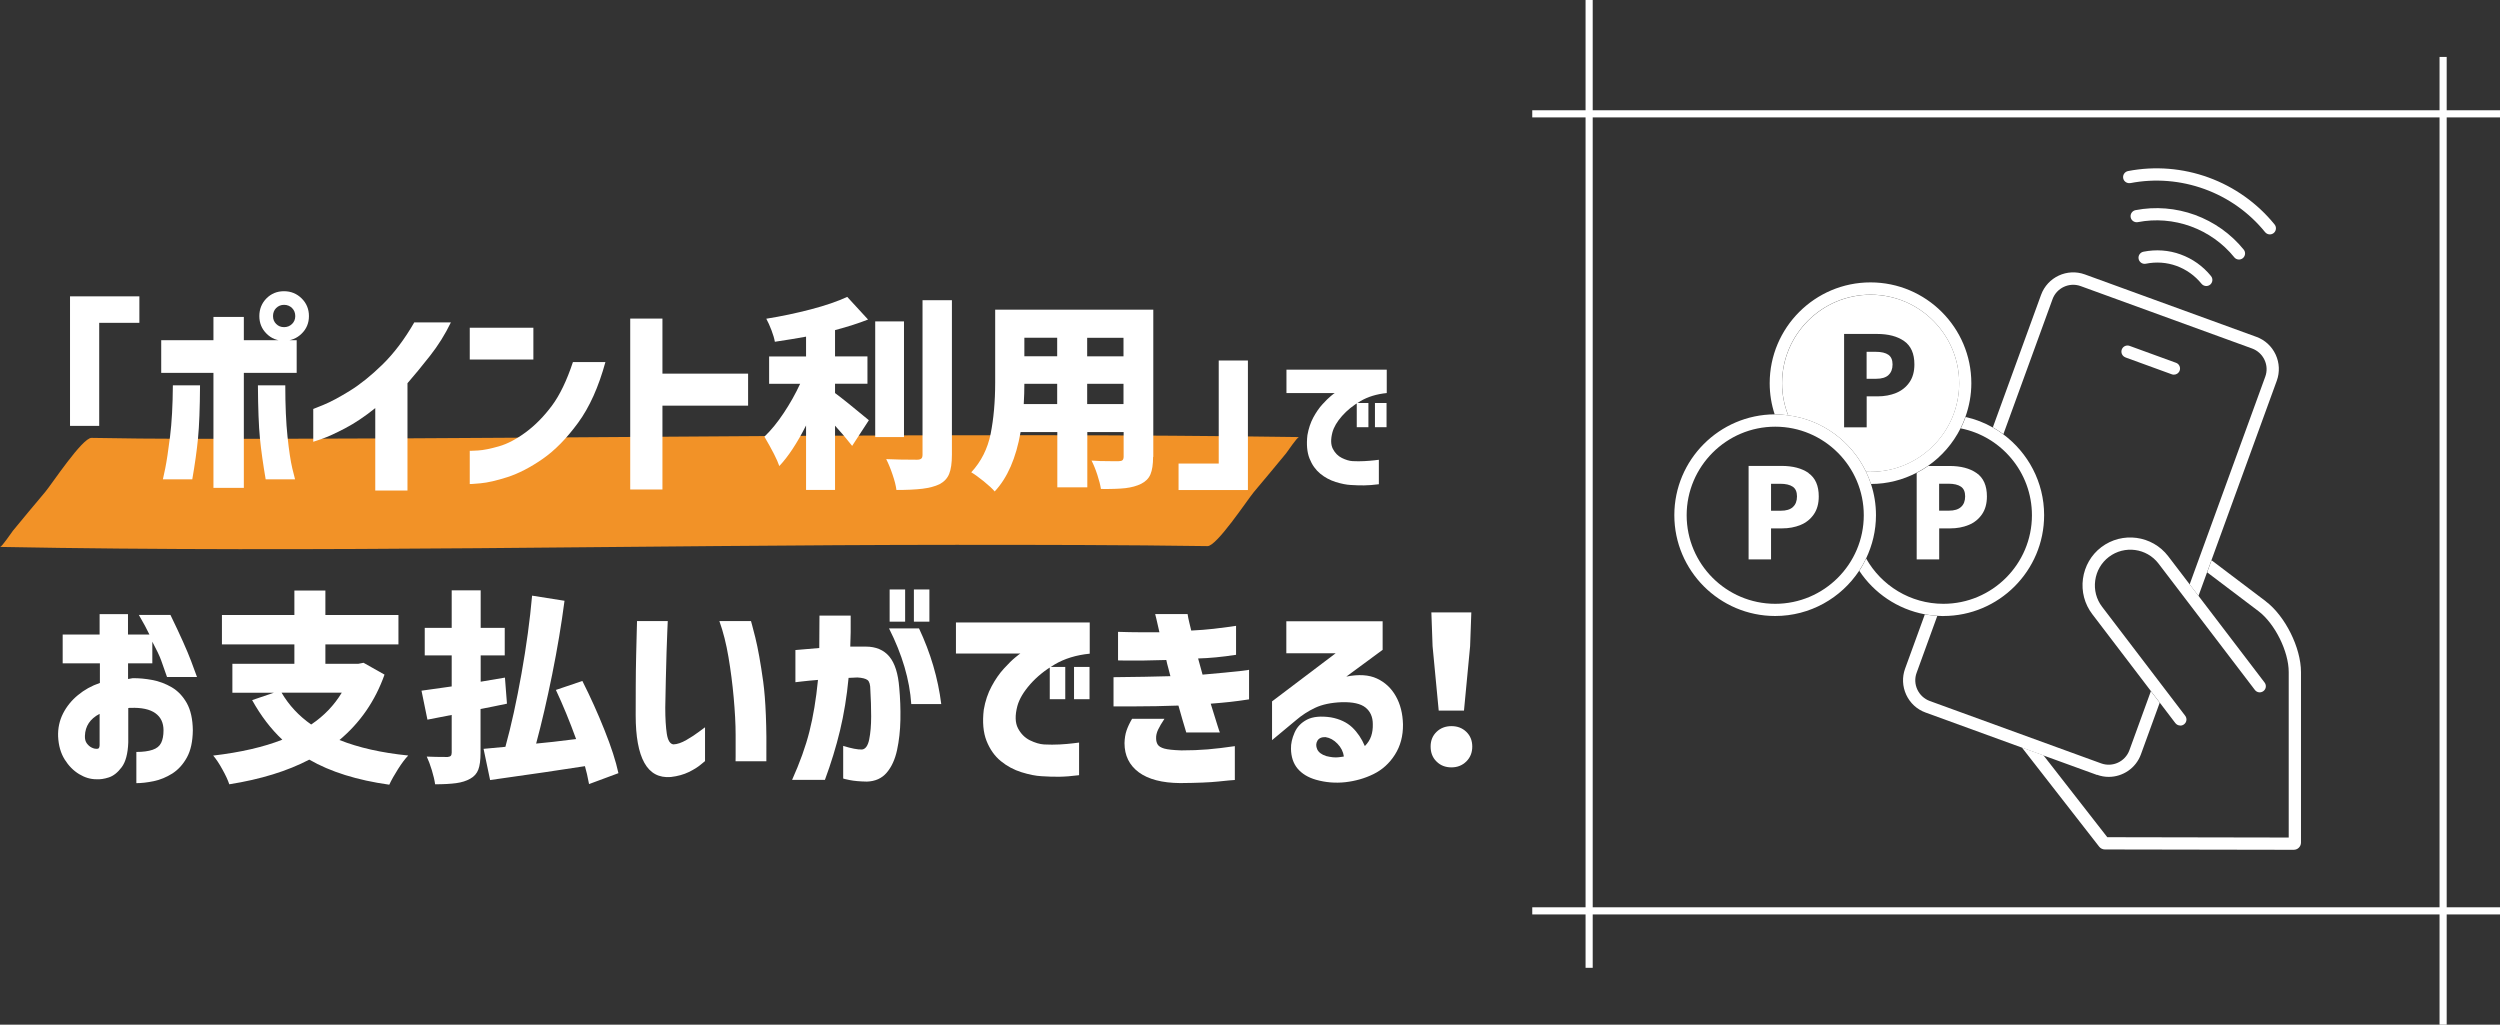
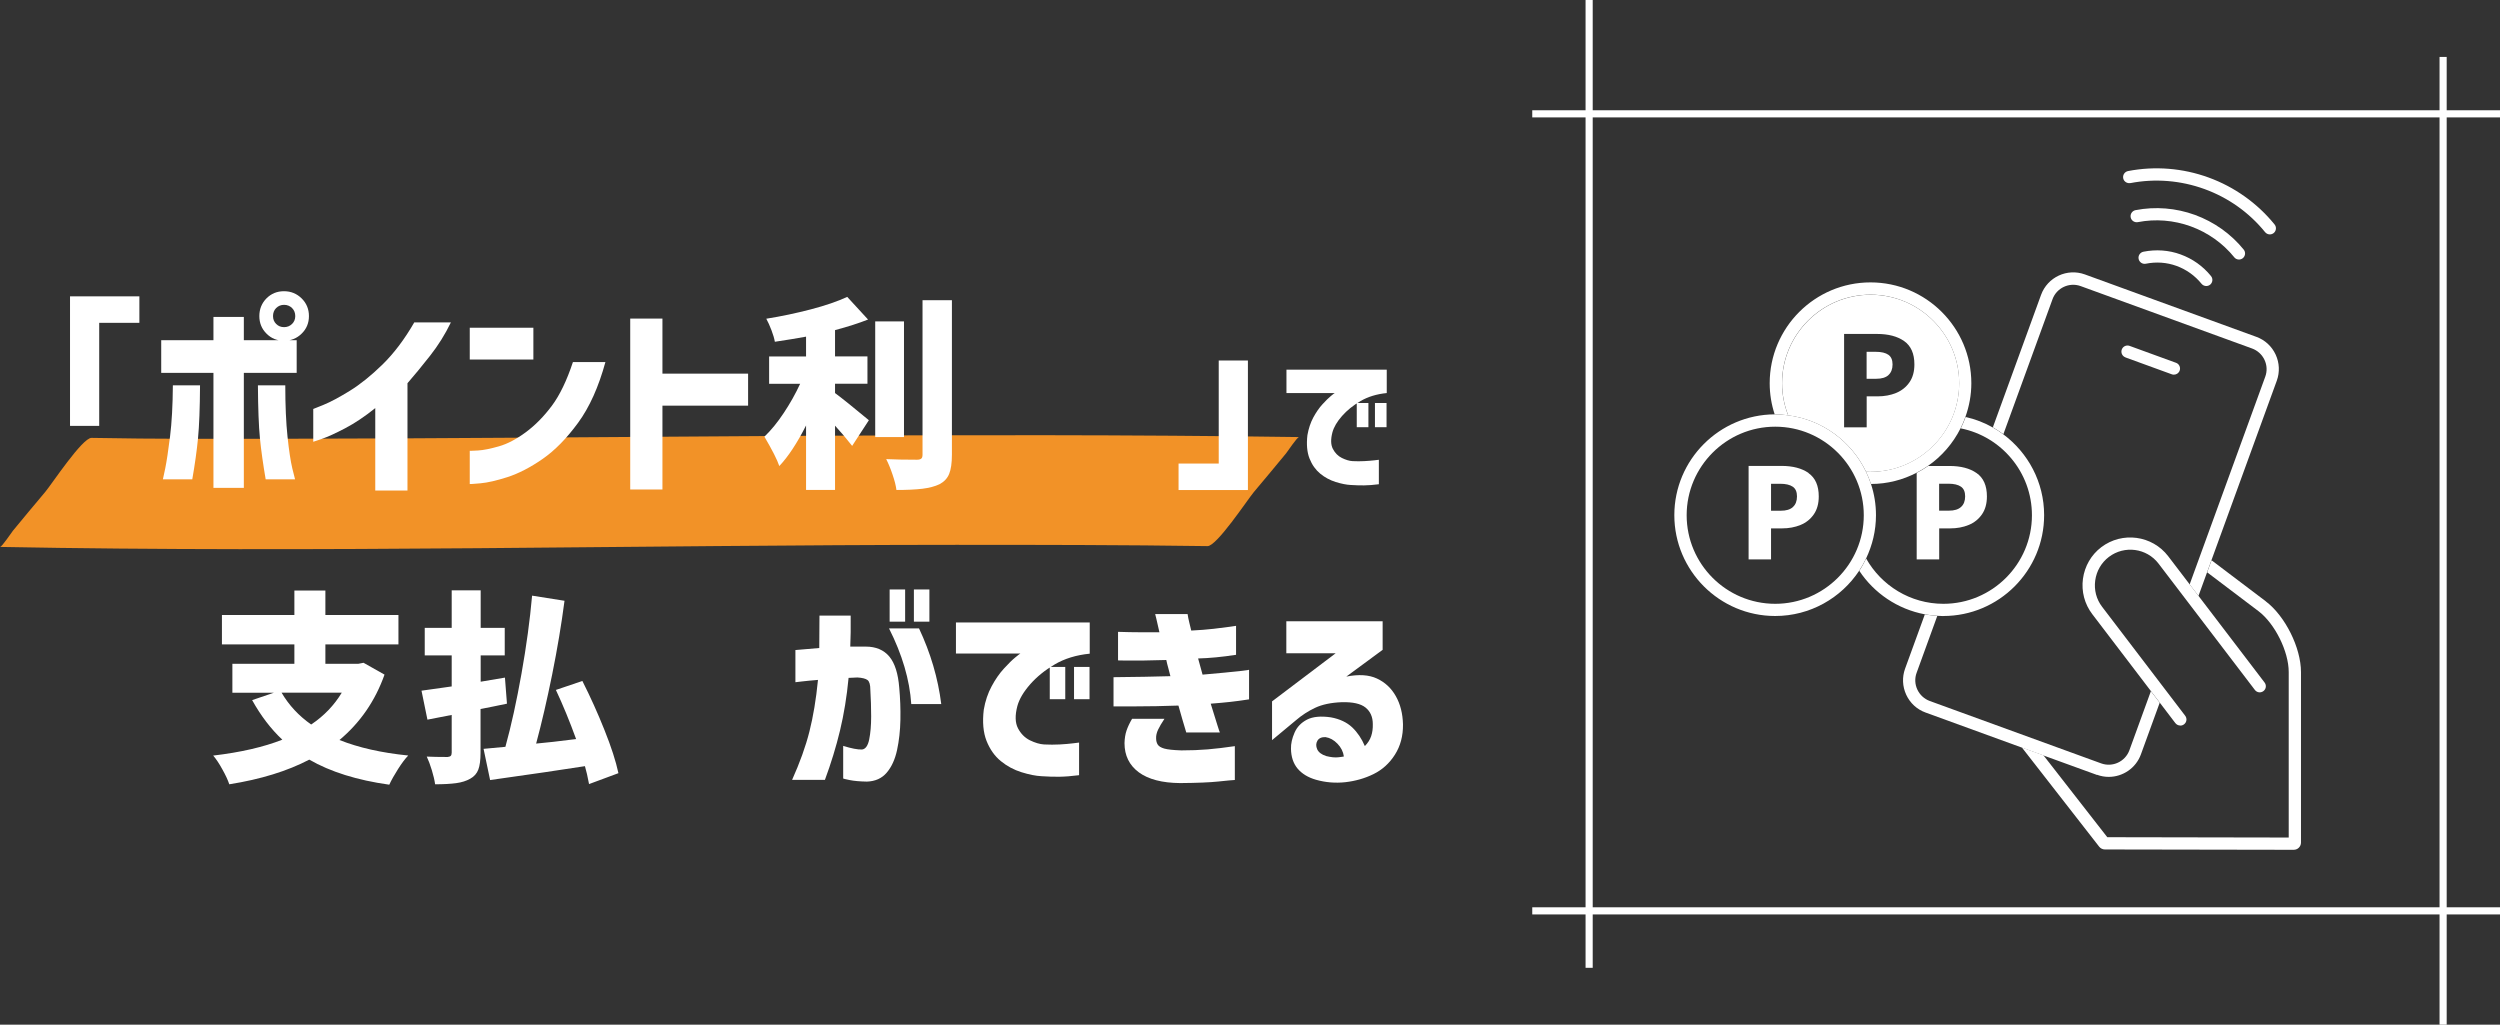
<svg xmlns="http://www.w3.org/2000/svg" id="_レイヤー_2" data-name="レイヤー 2" width="370.94" height="152.04" viewBox="0 0 370.94 152.04">
  <rect x="0" y="0" width="370.94" height="152.04" fill="#333333" stroke="none" />
  <defs>
    <style>
      .cls-1 {
        fill: #fff;
      }

      .cls-2 {
        fill: #f29227;
      }

      .cls-3 {
        fill: none;
        stroke: #fff;
        stroke-miterlimit: 10;
        stroke-width: 1.06px;
      }
    </style>
  </defs>
  <g id="_レイヤー_1-2" data-name="レイヤー 1">
    <g>
      <g>
        <g>
          <path class="cls-2" d="M6.79,73.06c28.06.55,133.69-.78,179.16-.11" />
          <path class="cls-2" d="M0,81.15c47.26.9,94.59-.29,141.86-.31,12.44,0,24.87.01,37.31.19,1.37.02,5.93-6.9,6.87-8.02,1.6-1.91,3.2-3.81,4.78-5.74.27-.33,1.64-2.42,1.93-2.42-50.27-.72-100.56.17-150.83.25-9.44.02-18.89.05-28.34-.13-1.36-.03-5.93,6.91-6.87,8.02-1.6,1.91-3.2,3.81-4.78,5.74-.27.33-1.64,2.42-1.93,2.42h0Z" />
        </g>
        <g>
          <path class="cls-1" d="M20.68,43.97v3.93h-5.96v15.29h-4.33v-19.22h10.29Z" />
          <path class="cls-1" d="M44.02,50.48v4.84h-7.84v17.07h-4.51v-17.07h-7.75v-4.84h7.75v-3.45h4.51v3.45h7.84ZM25.65,57.17h4.03c-.02,3.41-.12,6.03-.3,7.87-.18,1.84-.46,3.86-.85,6.08h-4.36s.14-.59.35-1.63.45-2.62.71-4.71c.26-2.09.4-4.63.42-7.61ZM38.27,57.17h4.06c0,2.99.11,5.52.33,7.61s.46,3.66.71,4.71c.25,1.05.39,1.59.41,1.63h-4.36c-.38-2.22-.67-4.25-.85-6.08-.18-1.84-.28-4.46-.3-7.87ZM39.54,44.27c.71-.71,1.57-1.06,2.6-1.06s1.9.36,2.62,1.07,1.08,1.59,1.08,2.62-.36,1.9-1.08,2.6c-.72.71-1.59,1.06-2.62,1.06s-1.9-.35-2.6-1.06c-.71-.71-1.06-1.57-1.06-2.6s.35-1.91,1.06-2.63ZM43.81,46.9c0-.48-.16-.88-.48-1.2-.32-.31-.72-.47-1.18-.47s-.85.16-1.17.47c-.31.31-.47.71-.47,1.2s.16.85.47,1.17c.31.31.7.47,1.17.47s.86-.16,1.18-.47c.32-.31.48-.7.48-1.17Z" />
          <path class="cls-1" d="M61.45,47.84h5.45c-.85,1.76-1.88,3.41-3.1,4.96-1.22,1.55-2.34,2.91-3.34,4.06v15.92h-4.78v-12.23c-1.55,1.25-3.05,2.25-4.48,3-1.43.75-2.57,1.27-3.42,1.56-.85.29-1.28.44-1.3.44v-4.87s.53-.21,1.54-.62,2.3-1.1,3.86-2.06c1.56-.96,3.19-2.27,4.89-3.93,1.7-1.67,3.26-3.74,4.69-6.22Z" />
          <path class="cls-1" d="M69.7,53.35v-4.72h9.44v4.72h-9.44ZM85.02,53.72h4.81c-1.01,3.69-2.36,6.7-4.06,9.02-1.7,2.32-3.46,4.11-5.28,5.37s-3.56,2.15-5.19,2.68c-1.63.52-2.97.83-4.01.92-1.04.09-1.57.13-1.59.11v-4.93s.43,0,1.24-.05c.81-.05,1.84-.26,3.1-.62s2.59-1.06,3.98-2.09,2.68-2.34,3.86-3.92,2.22-3.75,3.13-6.49Z" />
          <path class="cls-1" d="M111,55.44v4.75h-12.71v12.44h-4.78v-25.36h4.78v8.17h12.71Z" />
          <path class="cls-1" d="M123.9,58.32c.99.73,2.66,2.07,5.02,4.03l-2.48,3.81c-.81-1.03-1.65-2.03-2.54-3v9.53h-4.3v-9.56c-1.33,2.62-2.65,4.63-3.97,6.02-.3-.91-1.04-2.36-2.21-4.36.99-.95,1.95-2.12,2.88-3.53.93-1.4,1.74-2.84,2.42-4.31h-4.6v-4.06h5.48v-2.94c-1.29.24-2.84.49-4.63.76-.08-.48-.25-1.05-.5-1.71s-.51-1.23-.77-1.71c2.26-.36,4.46-.83,6.61-1.39,2.15-.56,3.95-1.18,5.4-1.85l3.09,3.36c-1.37.54-3.01,1.07-4.9,1.57v3.9h4.81v4.06h-4.81v1.36ZM134.13,47.69v17.16h-4.27v-17.16h4.27ZM141.24,67.49c0,1.23-.14,2.17-.41,2.83-.27.66-.75,1.17-1.44,1.53-.67.32-1.51.54-2.54.67-1.03.12-2.31.18-3.84.18-.08-.63-.27-1.39-.58-2.29-.3-.9-.62-1.66-.94-2.29,1.27.06,2.79.09,4.57.09.3,0,.51-.06.64-.17s.18-.31.18-.59v-22.91h4.36v22.94Z" />
-           <path class="cls-1" d="M171.09,67.79c0,1.11-.13,1.97-.39,2.59-.26.62-.73,1.08-1.39,1.41-.65.32-1.42.53-2.33.64-.91.1-2.12.14-3.63.12-.08-.56-.26-1.26-.53-2.09s-.56-1.53-.86-2.12c.67.06,1.68.09,3.06.09h.94c.28,0,.48-.05.59-.15s.17-.28.17-.54v-3.63h-5.39v8.2h-4.45v-8.2h-5.45c-.67,3.85-1.95,6.79-3.84,8.81-.34-.4-.89-.91-1.63-1.51-.75-.6-1.36-1.05-1.85-1.33,1.47-1.59,2.43-3.5,2.88-5.72.44-2.22.67-4.75.67-7.6v-10.81h23.46v21.85ZM156.86,59.95v-3h-4.87c0,.93-.03,1.93-.09,3h4.96ZM156.86,50.11h-4.87v2.75h4.87v-2.75ZM166.7,52.87v-2.75h-5.39v2.75h5.39ZM161.31,59.95h5.39v-3h-5.39v3Z" />
          <path class="cls-1" d="M174.87,72.72v-3.94h5.96v-15.29h4.33v19.22h-10.29Z" />
-           <path class="cls-1" d="M190.87,54.85h14.89v3.47c-1.5.15-2.8.55-3.89,1.19-1.1.64-2.01,1.38-2.75,2.22s-1.21,1.65-1.42,2.42c-.27,1.03-.25,1.85.07,2.46.32.61.76,1.06,1.33,1.34.57.28,1.09.44,1.58.47.61.03,1.19.03,1.75,0,.56-.03,1.06-.07,1.49-.12.43-.05.65-.08.67-.08v3.63c-.83.11-1.57.16-2.2.17-.64,0-1.29-.01-1.98-.06-.63-.03-1.38-.18-2.22-.44-.85-.27-1.62-.68-2.3-1.24s-1.22-1.31-1.59-2.25c-.37-.94-.47-2.1-.31-3.47.17-.97.46-1.84.87-2.61.42-.77.87-1.43,1.36-1.96.49-.54.91-.95,1.26-1.24.35-.29.54-.43.57-.43h-7.17v-3.47ZM201.31,63.39v-3.59h1.73v3.59h-1.73ZM204.01,63.39v-3.59h1.72v3.59h-1.72Z" />
-           <path class="cls-1" d="M14.78,98.42h-5.48v-4.27h5.48v-3.03h4.21v3.03h3.18c-.36-.77-.89-1.74-1.57-2.91h4.69c1.45,2.99,2.47,5.26,3.06,6.83.58,1.56.88,2.36.88,2.38h-4.45c-.34-1.01-.64-1.84-.88-2.5s-.68-1.57-1.3-2.74v3.21h-3.6v2.33c.26-.06.48-.1.67-.12.91-.02,1.88.07,2.91.26s2,.56,2.91,1.09c.91.54,1.65,1.32,2.23,2.35.57,1.03.87,2.37.89,4.03-.02,1.65-.31,3-.88,4.03-.57,1.03-1.29,1.82-2.16,2.38-.88.55-1.79.93-2.74,1.13-.95.2-1.82.3-2.6.3v-4.63c.99,0,1.79-.11,2.41-.32.62-.21,1.04-.55,1.27-1.03.23-.47.35-1.09.35-1.86,0-1.11-.4-1.96-1.21-2.54-.81-.58-2.03-.85-3.66-.79h-.18c-.06,0-.12.01-.18.03v5.12c-.06,1.65-.39,2.88-.98,3.66-.59.79-1.23,1.29-1.91,1.51-.68.22-1.3.31-1.86.27-.85,0-1.7-.25-2.54-.76s-1.56-1.23-2.15-2.18-.91-2.09-.97-3.42c-.04-1.23.21-2.37.74-3.41.53-1.04,1.27-1.95,2.21-2.72.94-.78,2.02-1.38,3.25-1.8v-2.91ZM14.78,110.58v-4.66c-.71.36-1.24.82-1.6,1.36s-.56,1.18-.58,1.91c-.02.46.08.84.29,1.12.21.28.45.49.73.62.27.13.52.19.74.17.02.02.09.01.21-.03.12-.04.19-.2.21-.48Z" />
+           <path class="cls-1" d="M190.87,54.85h14.89v3.47c-1.5.15-2.8.55-3.89,1.19-1.1.64-2.01,1.38-2.75,2.22s-1.21,1.65-1.42,2.42c-.27,1.03-.25,1.85.07,2.46.32.61.76,1.06,1.33,1.34.57.28,1.09.44,1.58.47.61.03,1.19.03,1.75,0,.56-.03,1.06-.07,1.49-.12.43-.05.65-.08.67-.08v3.63c-.83.11-1.57.16-2.2.17-.64,0-1.29-.01-1.98-.06-.63-.03-1.38-.18-2.22-.44-.85-.27-1.62-.68-2.3-1.24s-1.22-1.31-1.59-2.25c-.37-.94-.47-2.1-.31-3.47.17-.97.46-1.84.87-2.61.42-.77.87-1.43,1.36-1.96.49-.54.91-.95,1.26-1.24.35-.29.54-.43.57-.43h-7.17v-3.47ZM201.31,63.39v-3.59h1.73v3.59h-1.73ZM204.01,63.39v-3.59h1.72v3.59h-1.72" />
          <path class="cls-1" d="M57.06,100.08c-1.39,3.92-3.62,7.15-6.69,9.72,2.83,1.13,6.23,1.9,10.2,2.3-.46.48-.97,1.16-1.51,2.01s-.98,1.63-1.3,2.32c-4.78-.67-8.74-1.91-11.87-3.72-3.25,1.7-7.2,2.92-11.87,3.66-.2-.61-.54-1.35-1.03-2.22-.48-.88-.94-1.56-1.36-2.04,4.08-.48,7.5-1.27,10.26-2.36-1.7-1.59-3.19-3.55-4.48-5.87l3.21-1.09h-6.14v-4.3h9.2v-2.88h-10.75v-4.36h10.75v-3.63h4.6v3.63h10.84v4.36h-10.84v2.88h4.9l.76-.15,3.12,1.76ZM41.78,102.78c1.09,1.86,2.55,3.43,4.39,4.72,1.9-1.27,3.41-2.85,4.54-4.72h-8.93Z" />
          <path class="cls-1" d="M75.21,104.41c-1.43.3-2.74.57-3.91.79v6.51c0,1.07-.11,1.9-.33,2.48-.22.58-.62,1.04-1.21,1.36-.57.32-1.26.54-2.07.65-.82.11-1.86.17-3.13.17-.08-.59-.24-1.28-.48-2.07-.24-.8-.5-1.48-.76-2.04.81.04,1.84.06,3.09.06.22-.02.38-.08.47-.17.09-.09.14-.25.14-.47v-5.6l-3.6.7-.88-4.3,3.21-.45,1.27-.18v-4.6h-4v-4.09h4v-5.57h4.3v5.57h3.57v4.09h-3.57v3.9l3.6-.61.3,3.87ZM87.4,116.34c-.2-1.07-.4-1.96-.61-2.66-3.31.52-8,1.21-14.07,2.06l-.97-4.63,3.24-.3c.87-3.15,1.66-6.77,2.39-10.87.73-4.1,1.25-7.95,1.57-11.56l4.81.76c-.46,3.53-1.07,7.17-1.83,10.93s-1.55,7.17-2.38,10.26c1.37-.12,3.35-.34,5.93-.67-.95-2.62-1.95-5.05-3-7.29l3.93-1.33c1.19,2.36,2.29,4.79,3.28,7.28,1,2.49,1.69,4.63,2.07,6.4l-4.39,1.63Z" />
-           <path class="cls-1" d="M94.54,92.15h4.54s-.02.49-.06,1.35c-.04.86-.08,1.95-.12,3.28-.04,1.33-.08,2.73-.11,4.19s-.06,2.81-.08,4.04c0,1.59.08,2.89.23,3.87s.48,1.51.98,1.57c.57-.02,1.21-.24,1.92-.65.72-.41,1.35-.83,1.89-1.24s.84-.63.88-.65v5.02s-.24.18-.65.53c-.41.35-1,.72-1.75,1.09-.76.37-1.65.62-2.68.74-1.76.14-3.06-.56-3.92-2.1-.86-1.54-1.29-3.9-1.29-7.07,0-1.29,0-2.73.01-4.31,0-1.58.03-3.11.06-4.57.03-1.46.06-2.67.09-3.62.03-.95.04-1.44.04-1.48ZM106.74,92.15h4.69s.23.81.64,2.44c.4,1.62.79,3.8,1.17,6.54.37,2.73.53,6.67.47,11.82h-4.57s0-.28.01-.71c0-.43,0-1.5,0-3.19,0-1.7-.11-3.55-.29-5.57-.18-2.02-.44-4.01-.77-5.98-.33-1.97-.78-3.75-1.35-5.34Z" />
          <path class="cls-1" d="M118.02,101.23v-4.78c1.33-.12,2.51-.22,3.54-.3.02-1.43.03-3.04.03-4.81h4.63c.02,1.76,0,3.29-.06,4.6h2.3c1.51,0,2.68.5,3.5,1.48.82.99,1.31,2.54,1.47,4.66.14,1.53.2,3.11.17,4.72-.03,1.61-.2,3.11-.5,4.5-.3,1.38-.81,2.5-1.53,3.34-.72.85-1.7,1.29-2.95,1.33-1.07-.02-1.92-.1-2.56-.23-.64-.13-.95-.21-.95-.23v-4.84c1.21.38,2.14.56,2.79.54.52-.06.88-.56,1.07-1.5.19-.94.29-2.07.29-3.4s-.04-2.64-.12-3.94c0-.77-.14-1.26-.42-1.47-.28-.21-.79-.34-1.51-.38-.24,0-.45.01-.62.03-.17.02-.4.03-.68.03-.26,2.78-.69,5.39-1.27,7.81s-1.33,4.86-2.24,7.32h-4.87c1.15-2.56,2.01-4.95,2.57-7.17.56-2.22.99-4.77,1.27-7.66-.99.08-1.78.16-2.38.23-.6.07-.91.11-.95.11ZM131.91,93.24h4.45c1.71,3.63,2.82,7.38,3.3,11.23h-4.45c-.24-3.61-1.34-7.35-3.3-11.23ZM132,92.24v-4.78h2.3v4.78h-2.3ZM135.6,92.24v-4.78h2.3v4.78h-2.3Z" />
          <path class="cls-1" d="M141.83,92.36h19.86v4.63c-2,.2-3.73.73-5.19,1.59s-2.68,1.85-3.66,2.97c-.98,1.12-1.61,2.19-1.89,3.22-.36,1.37-.33,2.47.09,3.28s1.01,1.41,1.77,1.79c.76.37,1.46.58,2.1.62.81.04,1.58.04,2.33,0,.75-.04,1.41-.1,1.98-.17.58-.07.87-.11.89-.11v4.84c-1.11.14-2.09.22-2.94.23s-1.73-.02-2.63-.08c-.85-.04-1.84-.24-2.97-.59-1.13-.35-2.15-.9-3.07-1.65-.92-.75-1.62-1.75-2.12-3-.49-1.25-.63-2.79-.41-4.63.22-1.29.61-2.45,1.17-3.48.55-1.03,1.16-1.9,1.82-2.62.66-.72,1.21-1.27,1.68-1.65.46-.38.72-.58.76-.58h-9.56v-4.63ZM155.76,103.74v-4.78h2.3v4.78h-2.3ZM159.36,103.74v-4.78h2.3v4.78h-2.3Z" />
          <path class="cls-1" d="M165.89,97.99v-4.24c1.23.04,2.29.06,3.16.06h2.98c-.18-.85-.33-1.5-.45-1.97-.12-.46-.18-.71-.18-.73h4.81c.06.4.14.81.24,1.21.1.4.2.82.3,1.24,1.23-.06,2.33-.15,3.31-.26.98-.11,1.78-.21,2.39-.3.62-.09.93-.14.95-.14v4.3c-2.1.32-3.98.5-5.63.54.1.4.21.8.33,1.2.12.39.23.79.33,1.2,1.13-.1,2.23-.2,3.3-.3,1.07-.1,1.94-.19,2.6-.27.67-.08,1-.13,1-.15v4.39c-1.05.16-1.99.29-2.83.38-.84.09-1.79.18-2.86.26.4,1.31.73,2.35.97,3.12.24.77.37,1.15.39,1.15h-4.99c-.18-.63-.37-1.28-.58-1.95-.2-.68-.39-1.36-.58-2.04-1.11.04-2.2.07-3.27.09-1.07.02-2.09.03-3.06.03h-3.3v-4.33c1.79-.02,3.31-.04,4.55-.06,1.24-.02,2.54-.05,3.89-.09-.1-.42-.21-.83-.32-1.23-.11-.39-.21-.78-.29-1.17-1.31.04-2.49.07-3.53.08s-1.91.01-2.6,0-1.05-.02-1.07-.02ZM167.97,106.65h4.81c-.42.63-.74,1.17-.95,1.62s-.31.88-.29,1.29c0,.36.08.67.24.92.16.25.48.45.97.59s1.33.23,2.54.27c1.41,0,2.71-.05,3.9-.15,1.19-.1,2.53-.26,4.03-.48v5.02c-.4.02-1.23.1-2.47.23-1.24.13-3.12.21-5.64.23-2.68-.02-4.73-.56-6.14-1.6-1.41-1.05-2.12-2.49-2.12-4.33.02-.71.12-1.33.3-1.86s.45-1.11.82-1.74Z" />
          <path class="cls-1" d="M190.86,96.9v-4.72h14.29v4.24l-5.39,3.97c1.84-.36,3.35-.27,4.55.29,1.2.56,2.13,1.43,2.8,2.62.67,1.19,1.02,2.58,1.06,4.18.02,1.72-.38,3.21-1.2,4.5s-1.88,2.24-3.18,2.88c-1.3.64-2.69,1.03-4.18,1.2-1.48.16-2.93.04-4.34-.36-1.19-.34-2.1-.9-2.74-1.66-.64-.77-.96-1.75-.98-2.94-.02-.75.16-1.54.53-2.39.37-.85.99-1.49,1.86-1.94.87-.44,2.05-.55,3.54-.33,1.31.24,2.36.74,3.15,1.48.79.75,1.41,1.68,1.88,2.78.44-.44.76-.94.94-1.48.18-.54.26-1.14.24-1.79,0-1.05-.36-1.86-1.07-2.44-.72-.58-1.89-.84-3.53-.8-1.59.06-2.91.34-3.95.83-1.04.49-1.98,1.1-2.83,1.83l-3.57,2.97v-5.75l9.44-7.14h-7.33ZM196.68,109.37c-.58-.02-.99.16-1.21.54-.22.38-.23.8-.03,1.26.2.45.65.79,1.33,1.01.71.18,1.32.24,1.83.18s.78-.1.8-.12c-.1-.71-.42-1.34-.95-1.89-.53-.55-1.12-.88-1.77-.98Z" />
-           <path class="cls-1" d="M213.13,112.98c-.58-.58-.86-1.32-.86-2.21s.29-1.61.88-2.18c.58-.56,1.32-.85,2.21-.85s1.62.28,2.21.85c.58.56.88,1.29.88,2.18s-.29,1.62-.88,2.21c-.59.58-1.32.88-2.21.88s-1.65-.29-2.22-.88ZM213.47,105.44l-.91-9.56-.18-5.02h5.93l-.18,5.02-.91,9.56h-3.75Z" />
        </g>
      </g>
      <g>
        <g>
          <path class="cls-1" d="M336.19,89.22l-8.05-6.09-.65,1.79,7.6,5.75c2.44,1.84,4.5,5.98,4.5,9.04v24.56l-26.92-.05-9.47-12.15-3.21-1.17,11.47,14.72c.2.26.52.42.85.42l28.02.05h0c.29,0,.56-.11.76-.31.2-.2.32-.47.32-.76v-25.3c0-3.61-2.34-8.31-5.22-10.49Z" />
          <path class="cls-1" d="M304.54,44.4c.62-1.69,2.49-2.56,4.18-1.95l25.44,9.26c.81.3,1.47.9,1.84,1.69s.41,1.68.11,2.49l-11.22,30.82,1.31,1.71,1.28-3.52.65-1.79,9.69-26.62c.46-1.27.4-2.65-.17-3.88s-1.59-2.17-2.86-2.63l-25.44-9.26c-2.63-.96-5.55.4-6.51,3.04l-7.15,19.65c.54.31,1.06.65,1.56,1.02l7.3-20.05Z" />
          <path class="cls-1" d="M311.15,114.96c.57.21,1.16.31,1.73.31,2.08,0,4.03-1.28,4.78-3.34l2.79-7.67-1.31-1.71-3.19,8.77c-.62,1.69-2.5,2.56-4.18,1.95l-25.44-9.26c-.81-.3-1.47-.9-1.84-1.69s-.41-1.68-.11-2.49l3.07-8.45c-.63-.04-1.25-.11-1.85-.22l-2.93,8.05c-.46,1.27-.4,2.65.17,3.88s1.59,2.17,2.86,2.63l14.28,5.2,3.21,1.17,7.95,2.89Z" />
          <path class="cls-1" d="M323.51,107.66c.19,0,.39-.06.55-.19.4-.3.48-.87.17-1.27l-12.33-16.17c-.85-1.11-1.21-2.5-1.02-3.9.19-1.4.91-2.64,2.02-3.49,2.31-1.76,5.62-1.32,7.38.99l14.29,18.74c.3.4.87.48,1.27.17.4-.3.48-.87.17-1.27l-9.8-12.85-1.31-1.71-3.19-4.18c-2.37-3.1-6.82-3.7-9.93-1.34-1.5,1.14-2.46,2.81-2.72,4.69-.25,1.88.24,3.74,1.38,5.24l8.69,11.4,1.31,1.71,2.33,3.06c.18.23.45.36.72.36Z" />
          <path class="cls-1" d="M315.36,53.03l6.89,2.51c.1.04.21.05.31.05.37,0,.72-.23.85-.6.17-.47-.07-.99-.54-1.16l-6.89-2.51c-.47-.17-.99.07-1.16.54-.17.47.07.99.54,1.16Z" />
          <path class="cls-1" d="M331.5,38.17c.18.22.44.34.71.34.2,0,.4-.07.57-.2.39-.32.45-.89.13-1.28-1.89-2.33-4.39-4.1-7.22-5.14-2.83-1.03-5.88-1.28-8.83-.71-.49.1-.81.57-.72,1.06.09.49.57.81,1.06.72,2.62-.51,5.34-.29,7.87.63,2.52.92,4.75,2.5,6.43,4.57Z" />
          <path class="cls-1" d="M323.55,37.75c-1.75-.64-3.66-.77-5.52-.4-.49.1-.81.58-.71,1.07.1.49.58.81,1.07.71,1.54-.31,3.1-.2,4.54.32,1.46.53,2.75,1.45,3.72,2.65.18.22.44.34.71.34.2,0,.4-.07.57-.2.39-.32.45-.89.13-1.28-1.18-1.46-2.74-2.57-4.51-3.21Z" />
          <path class="cls-1" d="M316.09,27.17c3.67-.71,7.47-.4,11,.88,3.53,1.28,6.64,3.49,8.99,6.39.18.22.44.34.71.34.2,0,.4-.07.57-.2.39-.32.45-.89.13-1.28-2.56-3.15-5.94-5.56-9.78-6.96-3.84-1.4-7.97-1.73-11.96-.96-.49.1-.81.57-.72,1.06.09.49.57.81,1.06.72Z" />
          <path class="cls-1" d="M288.34,91.4c8.25,0,14.96-6.71,14.96-14.96,0-4.91-2.39-9.26-6.05-11.99-.5-.37-1.02-.72-1.56-1.02-1.25-.71-2.61-1.24-4.04-1.56-.21.58-.45,1.15-.72,1.69,6.02,1.2,10.56,6.52,10.56,12.89,0,7.25-5.9,13.14-13.14,13.14-4.91,0-9.2-2.71-11.46-6.72-.3.63-.63,1.24-1.02,1.82,2.2,3.32,5.68,5.7,9.73,6.46.61.11,1.22.18,1.85.22.29.02.59.04.89.04Z" />
          <path class="cls-1" d="M287.73,83v-4.6h1.62c1.02,0,1.94-.17,2.76-.51.83-.34,1.48-.87,1.97-1.58s.73-1.6.73-2.65c0-1.6-.51-2.75-1.52-3.46s-2.35-1.06-4.03-1.06h-3.17c-.54.38-1.11.72-1.7,1.02v12.84h3.33ZM287.73,71.77h1.36c.83,0,1.45.15,1.87.44s.62.77.62,1.44-.2,1.21-.61,1.57c-.4.37-1,.55-1.8.55h-1.45v-4Z" />
          <path class="cls-1" d="M280.2,55.65c.4-.37.61-.89.61-1.57s-.21-1.15-.62-1.44-1.04-.44-1.87-.44h-1.36v4h1.45c.79,0,1.39-.18,1.8-.55Z" />
          <path class="cls-1" d="M277.56,70.01c7.25,0,13.14-5.9,13.14-13.14s-5.9-13.14-13.14-13.14-13.14,5.9-13.14,13.14c0,1.68.33,3.28.91,4.76,5.1.66,9.38,3.89,11.54,8.35.23.01.47.04.7.04ZM273.62,63.42v-13.87h4.88c1.68,0,3.02.35,4.03,1.06s1.52,1.86,1.52,3.46c0,1.06-.24,1.94-.73,2.65-.49.71-1.15,1.24-1.97,1.58s-1.75.51-2.76.51h-1.62v4.6h-3.33Z" />
          <path class="cls-1" d="M265.32,61.62c-.58-1.48-.91-3.08-.91-4.76,0-7.25,5.9-13.14,13.14-13.14s13.14,5.9,13.14,13.14-5.9,13.14-13.14,13.14c-.24,0-.47-.02-.7-.04.29.6.55,1.21.75,1.85,2.44,0,4.75-.61,6.78-1.67.59-.31,1.16-.65,1.7-1.02,2.04-1.42,3.7-3.34,4.82-5.57.27-.55.52-1.11.72-1.69.56-1.57.88-3.25.88-5,0-8.25-6.71-14.96-14.96-14.96s-14.96,6.71-14.96,14.96c0,1.61.26,3.17.74,4.62.02,0,.04,0,.05,0,.66,0,1.3.06,1.93.14Z" />
          <path class="cls-1" d="M276.88,82.87c.93-1.95,1.47-4.12,1.47-6.43,0-1.61-.26-3.17-.74-4.62-.21-.64-.47-1.25-.75-1.85-2.15-4.46-6.44-7.69-11.54-8.35-.63-.08-1.27-.14-1.93-.14-.02,0-.04,0-.05,0-8.22.03-14.91,6.73-14.91,14.96s6.71,14.96,14.96,14.96c5.2,0,9.79-2.67,12.47-6.72.38-.58.72-1.19,1.02-1.82ZM263.4,89.59c-7.25,0-13.14-5.9-13.14-13.14s5.9-13.14,13.14-13.14,13.14,5.9,13.14,13.14-5.9,13.14-13.14,13.14Z" />
          <path class="cls-1" d="M268.36,70.19c-1.01-.71-2.35-1.06-4.03-1.06h-4.88v13.87h3.33v-4.6h1.62c1.02,0,1.94-.17,2.76-.51.83-.34,1.48-.87,1.97-1.58s.73-1.6.73-2.65c0-1.6-.51-2.75-1.52-3.46ZM266.03,75.23c-.4.37-1,.55-1.8.55h-1.45v-4h1.36c.83,0,1.45.15,1.87.44s.62.77.62,1.44-.2,1.21-.61,1.57Z" />
        </g>
        <g>
          <line class="cls-3" x1="235.79" y1="143.6" x2="235.79" />
          <line class="cls-3" x1="370.94" y1="135.15" x2="227.35" y2="135.15" />
          <line class="cls-3" x1="362.5" y1="8.45" x2="362.5" y2="152.04" />
          <line class="cls-3" x1="227.35" y1="16.89" x2="370.94" y2="16.89" />
        </g>
      </g>
    </g>
  </g>
</svg>